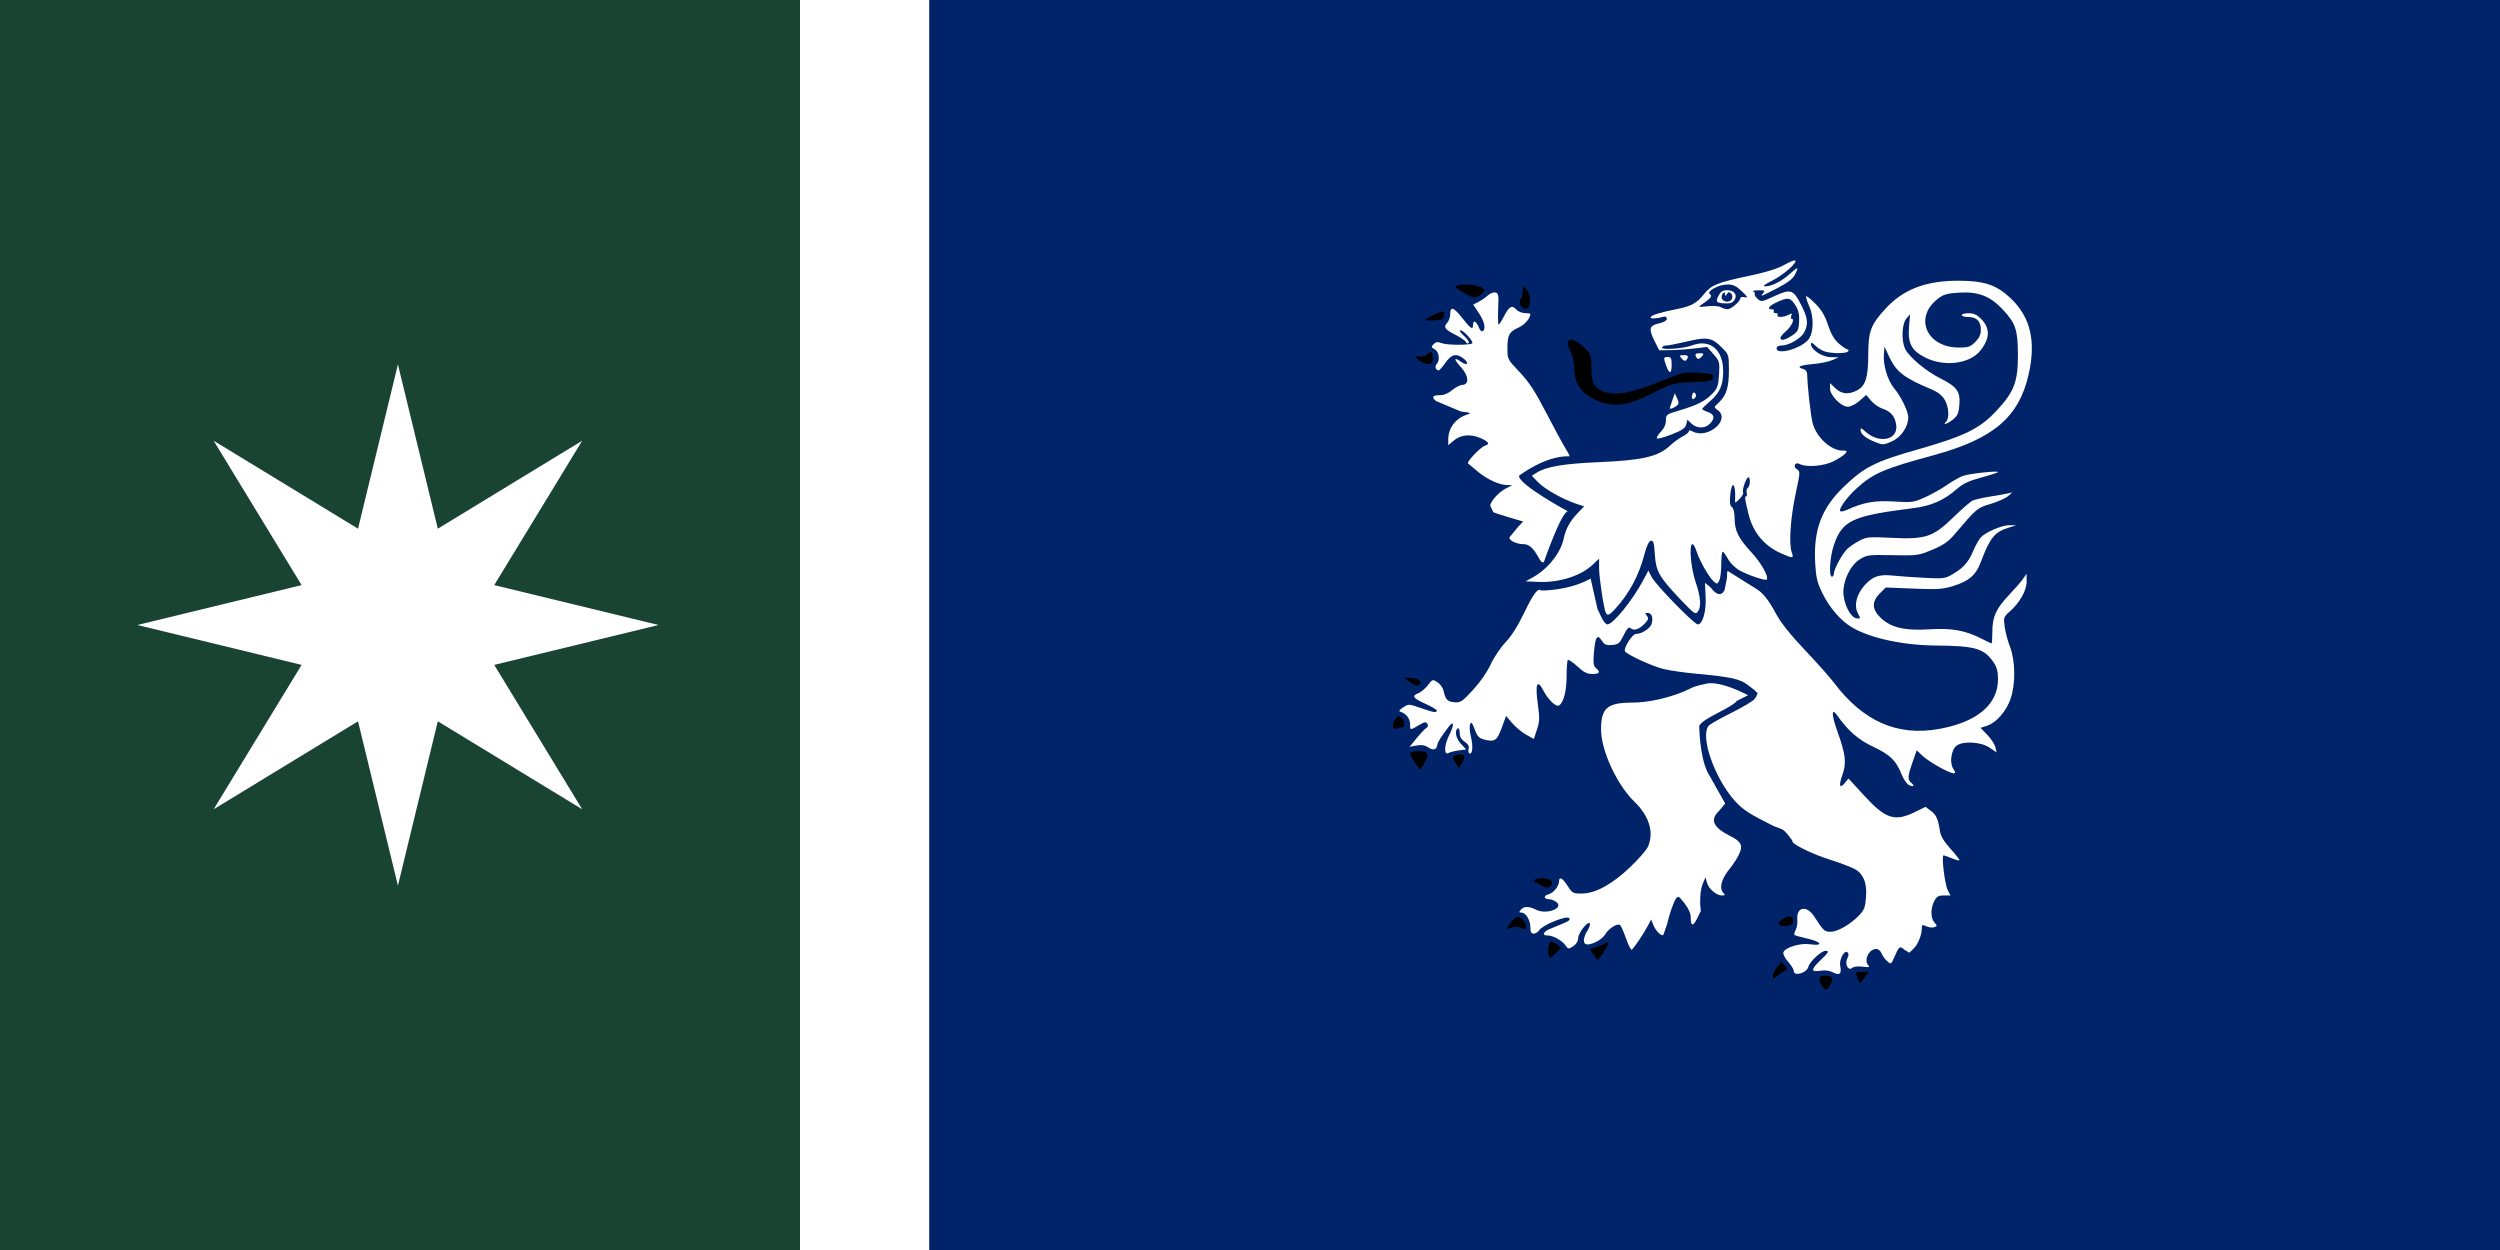
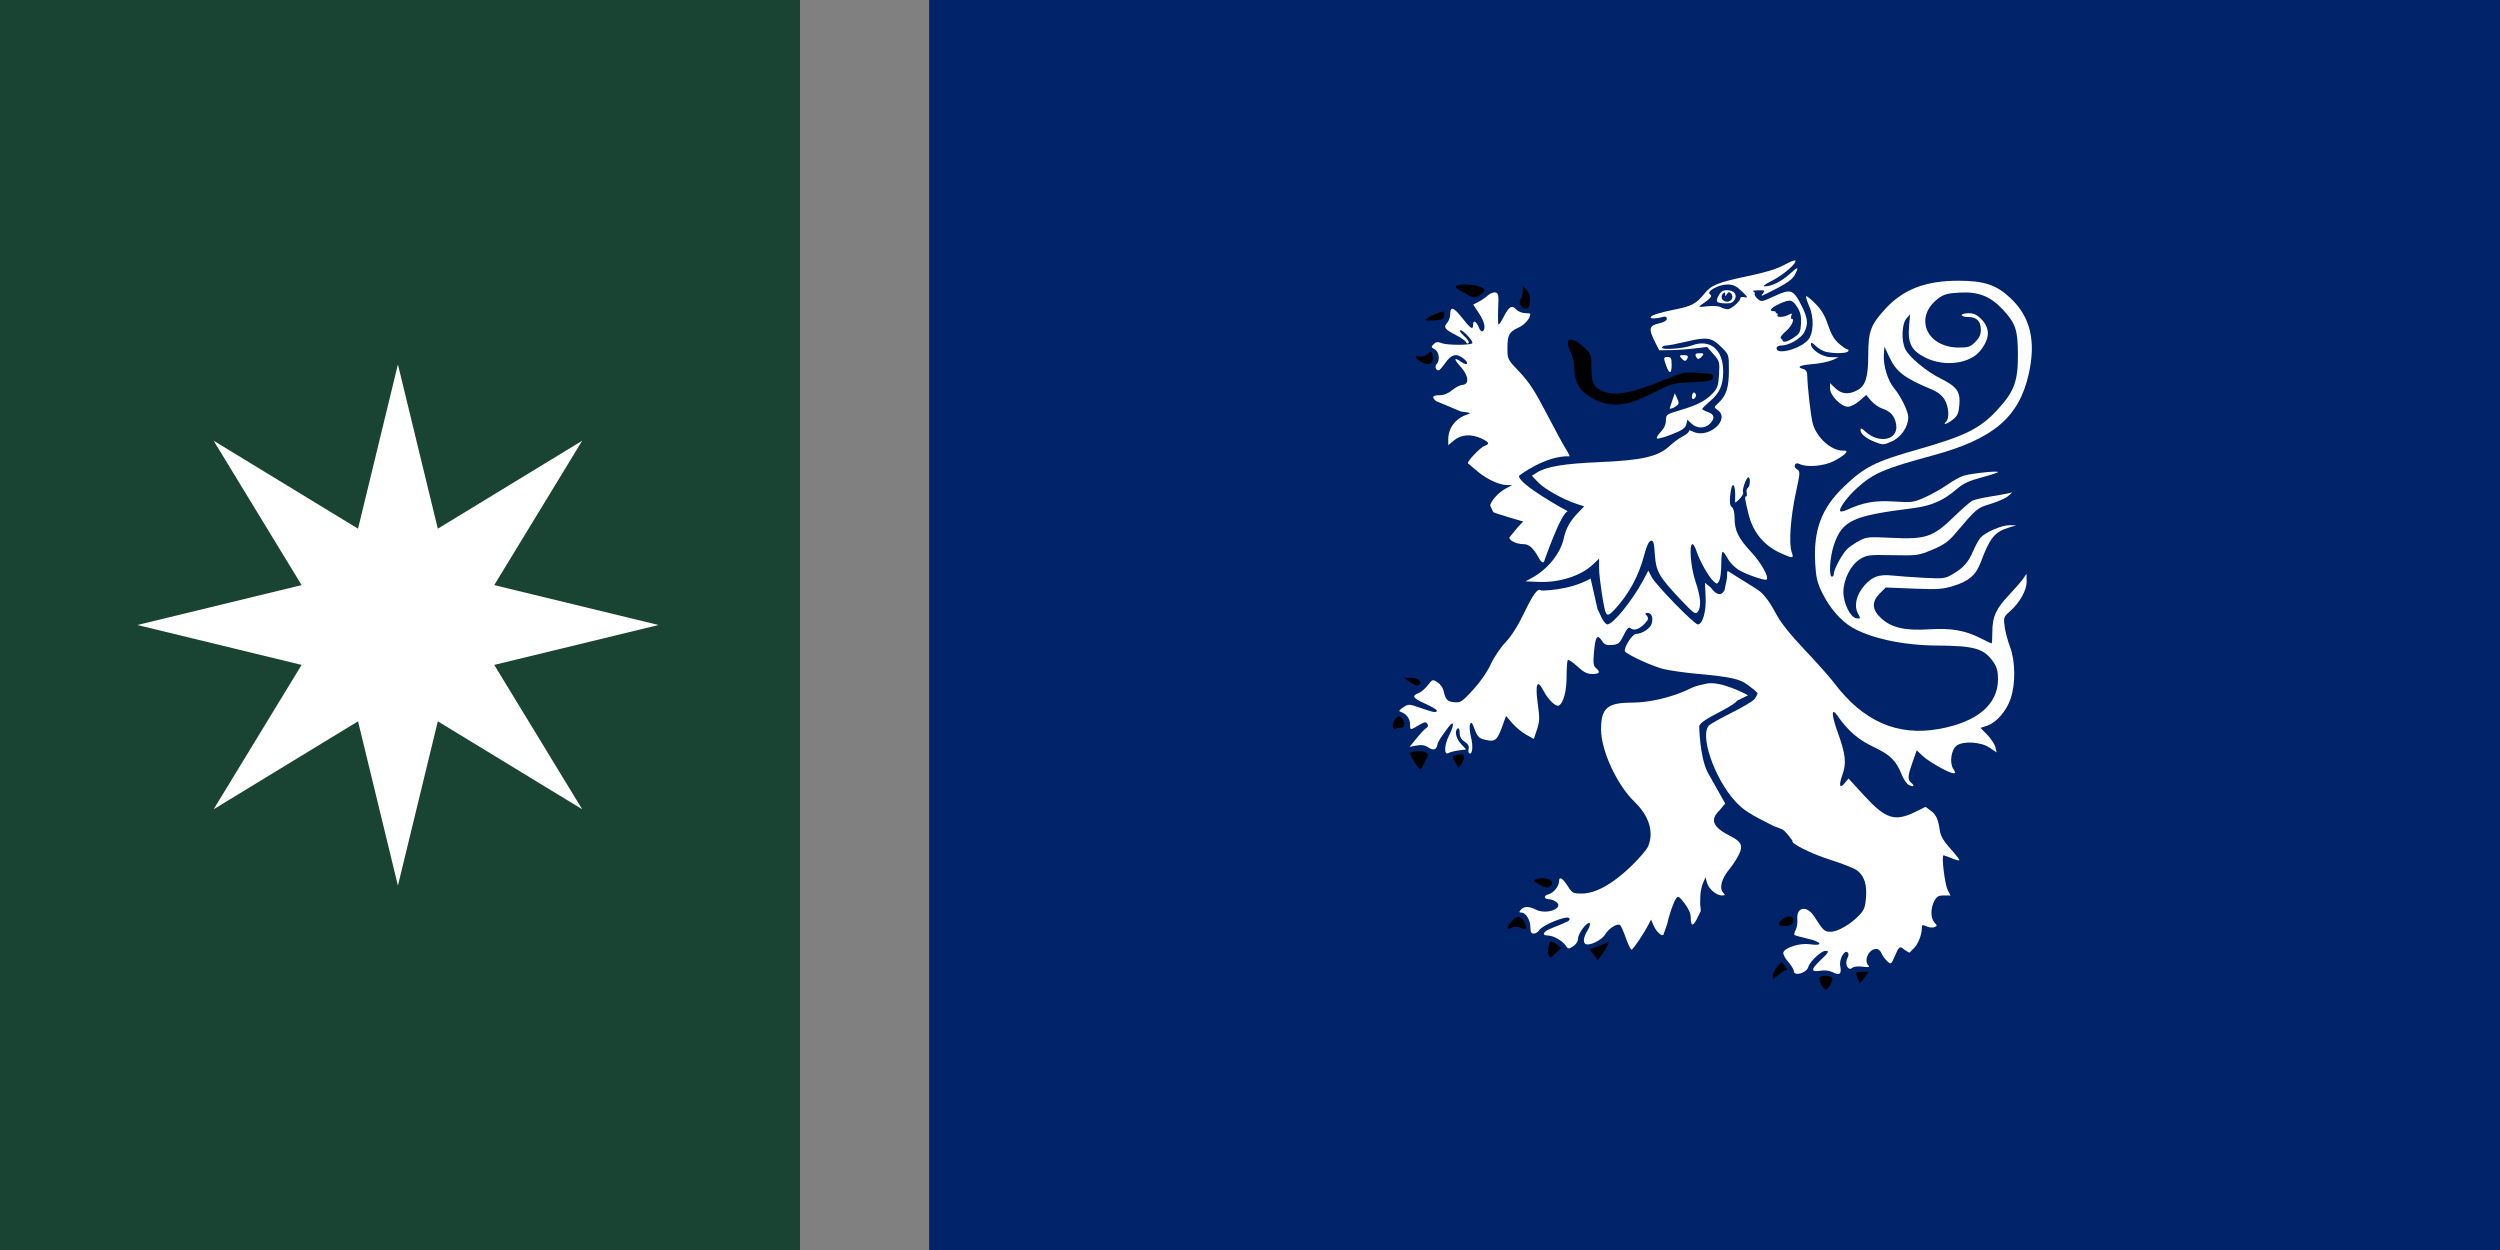
<svg xmlns="http://www.w3.org/2000/svg" viewBox="0 0 1200 600">
  <rect x="0" y="0" width="1200" height="600" fill="#808080" stroke="none" />
  <defs>
    <style>.cls-1,.cls-2,.cls-3,.cls-4{stroke-width:0px;}.cls-2{fill:#002369;}.cls-3{fill:#fff;}.cls-4{fill:#194333;}</style>
  </defs>
  <g id="Layer_1">
    <path class="cls-2" d="m446,0h754v600H446V0Z" />
    <path class="cls-4" d="m0,0h384v600H0V0Z" />
-     <rect class="cls-3" x="384" width="62" height="600" />
  </g>
  <g id="Layer_3">
    <path class="cls-1" d="m879.05,469.01c-1.53-.97-4.98-.85-5.63.2-.62,1,1.1,4.7,2.64,5.71.59.38,1.63-.57,2.52-2.29,1.12-2.15,1.24-3.12.47-3.62h0Z" />
    <path class="cls-1" d="m894.94,469.23l1.96-2.75h-3.19c-3.17,0-3.19.02-2.16,2.75.57,1.51,1.12,2.75,1.24,2.75.1,0,1.07-1.24,2.15-2.75h0Z" />
    <path class="cls-1" d="m857.58,465.56c.54,0,.21-.86-.74-1.91l-1.72-1.91-2.08,2.42c-1.15,1.33-2.08,3.26-2.08,4.28,0,1.76.15,1.73,2.81-.51,1.56-1.3,3.27-2.37,3.81-2.37h0Z" />
    <path class="cls-3" d="m739.69,283.43c-1.41-1.41-3.73,1.63-7.93,10.4-3.11,6.5-6.19,11.39-9.14,14.51-2.45,2.59-5.66,7.38-7.13,10.63-1.63,3.59-4.94,8.37-8.42,12.15-5.24,5.69-6.03,6.21-8.97,5.96-3.35-.29-4.31-1.31-5.19-5.53-.29-1.38-1.59-3.2-2.89-4.05-2.31-1.52-2.41-1.49-4.69,1.43-1.27,1.64-3.3,3.35-4.5,3.8-3.36,1.28-2.63,2.4,3.33,5.07,3.03,1.36,5.5,2.82,5.5,3.26,0,1.2-1.41.97-7.73-1.23-5.69-1.98-5.82-1.99-8.4-.3-1.91,1.25-2.25,1.84-1.26,2.14,2.65.82,4.56,3.25,4.56,5.82,0,3.12-.05,3.11,4.16.63,2.76-1.63,3.49-1.75,4.13-.71.5.81.35,1.52-.41,1.95-.66.37-2.75,2.57-4.66,4.89l-3.45,4.22,3.33-.62c2.41-.45,3.97-.2,5.71.94,2.44,1.6,3.96,1.08,4.34-1.48.17-1.2,1.68-3.56,5.33-8.4,2.64-3.5,2.83-1.03.3,3.96-2.47,4.88-2.59,10.01-.2,8.53.62-.39,2.74-.92,4.73-1.19l3.61-.49-2.46-2.65c-2.47-2.67-3.25-6.37-1.55-7.42.53-.33.92.57.92,2.13,0,1.89.71,3.16,2.38,4.25,1.61,1.06,2.23,2.12,1.91,3.31-.25.97-.11,1.97.31,2.23,1.49.92,1.95-3.36.82-7.73-.62-2.43-.82-5.2-.45-6.14.56-1.4.97-.97,2.23,2.4,1.31,3.51,2.04,4.25,4.86,4.95,4.79,1.19,5.89.4,8.16-5.83l2.03-5.57,2.95,3.45c1.63,1.9,4.63,4.39,6.67,5.52l3.71,2.08,1.5-4.51c1.3-3.92,1.35-5.55.39-12.43-1.33-9.5-.25-12.05,2.68-6.34,2.27,4.43,6.09,8.08,7.52,7.2,2.18-1.35,3.64-6.93,3.64-14.01,0-3.96.27-7.48.6-7.81.33-.33,2.38,1.05,4.56,3.06,3.05,2.81,4.7,3.65,7.19,3.65,3.51,0,4.06-.91,1.74-2.85-1.22-1.01-1.4-2.4-.95-7.58.63-7.49,1.57-8.91,3.74-5.6,1.29,1.98,2.15,2.34,4.95,2.11,3.03-.25,3.62-.75,5.55-4.65,1.71-3.44,2.44-4.16,3.4-3.36,1.6,1.33,4.18.45,6.79-2.33,1.75-1.86,1.91-2.49.95-3.65-.96-1.16-.9-1.4.35-1.4,1.91,0,2.75,2.09,2.01,5.03-.59,2.33-4.67,5.05-7.6,5.06-1.78.01-6.12,6.95-5.24,8.37.97,1.57,12.93,7.08,18.33,8.43,2.98.75,10.58,1.83,16.88,2.4,15.44,1.41,19.96,2.41,23.68,5.25l3.16,2.41,1.61,1.58c-.39,1.14-.94,2.19-1.6,2.93-.9,1.01-5.76,3.88-10.8,6.4-5.04,2.52-9.88,5.22-10.78,6-4.9,4.33,2.28,25.43,12.43,36.56,3.79,4.14,6.78,6.07,18.38,11.87,0,0,2.2.87,3.96,1.51,1.76.64,5.14,5.59,5.14,5.59-1.16,1.16,8.99,6.23,18.45,9.21,5.67,1.79,11.35,4.06,12.62,5.06,3.4,2.68,4.68,6.58,4.22,12.89-.33,4.52-.88,6.02-3.08,8.37-4.12,4.4-10.47,8.12-13.83,8.12-3.06,0-3.49-.4-7.95-7.33-3.53-5.51-8.61-4.67-8.1,1.33.15,1.72-.2,4.01-.79,5.1-.58,1.09-.85,2.18-.6,2.43.25.25,3.17,1.07,6.49,1.83,6.79,1.55,7.46,3.62.84,2.63-4.55-.68-11.73,1.5-12.63,3.84-.3.79.65,2.71,2.23,4.51,1.52,1.73,2.75,3.74,2.75,4.48,0,2.76,6.24,1.01,6.98-1.96.63-2.48,6.17-7.69,8.18-7.69s1.68.67-2.32,4.48c-4.71,4.48-4.75,5.8-.13,5.06,2.35-.37,4.42-.1,6.18.82,3.13,1.64,4.17.66,3.39-3.2h0c-.6-3.03,2.09-7.9,3.55-6.44.61.61.57,1.56-.11,2.85-1.43,2.68.35,6.25,2.31,4.62.8-.67,2.79-.9,5.09-.59,2.78.37,3.5.24,2.75-.52-2.45-2.45.14-8,3.72-8,.94,0,2.07.93,2.5,2.06.43,1.14,1.65,2.84,2.71,3.79,1.9,1.71,1.92,1.7,3.74-2.52,1.99-4.64,2.39-4.9,4.59-2.91l2.35,1.4,2.02-1.99c1.87-1.56,3.93-6.46,3.93-9.41,0-2.1.19-2.21,2.23-1.28,1.23.56,2.93.75,3.79.42,1.45-.56,1.45-.72.07-2.26-1.88-2.08-1.93-6.73-.1-10.26,1.14-2.21,1.98-2.71,4.6-2.71h3.21l-1.35-2.61c-1.41-2.71-3.08-16.64-2.01-16.64.34,0,2.11.63,3.94,1.39,1.83.76,3.49,1.21,3.7,1,.21-.21-1.69-2.67-4.22-5.47-3.23-3.57-4.76-6.11-5.13-8.56-.92-5.92-1.76-7.81-4.39-9.77l-2.53-1.88-5.05,2.48c-9.69,4.75-14.12,3.34-24.31-7.77l-7.63-8.32-1.69,2.08c-2.52,3.12-3.1,1.43-1.26-3.7,2.07-5.77,1.62-9.89-2.3-20.79-2.99-8.31-3.01-11.97-.04-7.72,5.03,7.22,10.04,11.56,17.3,14.97,8.05,3.8,10.86,6.56,13.57,13.36.86,2.16,2.37,4.36,3.36,4.89,2.27,1.21,3.07.55,1.21-1-1.87-1.56-1.78-3.11.6-9.88l2.01-5.74,2.81,2.66c3.01,2.87,12.78,8.36,14.87,8.36,1.03,0,1-.4-.16-2.17-1.91-2.91-.93-9.3,1.7-11.15,3.26-2.28,11.65-1.74,15.7,1l3.45,2.34-.63-2.57c-.35-1.41-2.09-4.07-3.87-5.9l-3.23-3.34,3.23-1.07c4.39-1.45,9.19-7.01,11.22-12.99,2.4-7.05,2.27-18.07-.3-24.79-1.1-2.86-2.26-7.25-2.59-9.75-.58-4.33-.46-4.69,2.38-7.18,4.84-4.24,8.23-10.24,8.17-14.48l-.05-3.72-1.54,2.29c-.85,1.26-3.91,4.79-6.8,7.84-6.33,6.68-8.06,10.49-8.06,17.79,0,3.04-.17,5.53-.37,5.53s-2.37-1.02-4.81-2.27c-7.84-4.01-14.33-5.17-25.1-4.5-11.82.74-18.29-.79-23.27-5.48-4.29-4.04-4.43-7.8-.45-11.78l2.82-2.82,13.3.54c11.62.47,14.04.31,19.13-1.26,7.54-2.33,10.86-5.2,13.2-11.45,4.28-11.47,6.64-14.44,13.03-16.43l3.96-1.24-3.21-.05c-3.63-.06-11.59,3.37-13.91,5.99-.84.96-2.42,3.8-3.49,6.32-2.35,5.5-4.67,8.12-9.85,11.17-3.68,2.17-4.4,2.25-13.75,1.77-5.42-.29-12.26-.78-15.19-1.09-6.41-.68-9.67.47-13.43,4.75-3.84,4.38-5.11,9.59-3.21,13.24,1.44,2.79,1.43,2.83-.66,2.53-2.9-.41-6.25-7.18-6.24-12.63.02-6.01,3.52-12.98,7.91-15.7,3.34-2.08,4.24-2.19,15.7-1.96,11.81.24,12.37.16,19.02-2.6,5.37-2.24,7.69-3.84,10.75-7.42,10.82-12.7,10.71-12.6,17.33-14.61,3.47-1.05,7.22-2.73,8.35-3.72l2.05-1.81-2.29.53c-1.26.29-5.18.98-8.71,1.55-3.53.56-7.24,1.43-8.25,1.95-1.01.51-5.15,4.14-9.2,8.06-9.71,9.4-13.27,10.56-29.77,9.73-10.54-.53-11.79-.42-15.13,1.34-2.01,1.06-4.61,2.81-5.79,3.89-2.39,2.18-6.56,9.82-6.56,12.02,0,.77-.41,1.41-.91,1.41-1.59,0-1-9.56.93-15.18,4.09-11.87,8.76-14.04,38.23-17.74,8.51-1.07,14.41-3.65,20.64-9.05,3.16-2.73,5.86-4.01,12-5.66,4.36-1.17,7.93-2.34,7.93-2.59,0-.74-13.43.7-16.69,1.8-1.66.55-5.08,2.47-7.59,4.24-2.52,1.78-7.26,4.46-10.54,5.95-5.72,2.6-6.33,2.68-15.13,2.14-9.24-.58-14.69.4-22.68,4.06-1.39.63-2.77.9-3.08.6-.98-.98,3.27-6.86,8.14-11.24,7.81-7.01,12.96-9.22,36.42-15.58,28.92-7.85,41.18-18.26,45.86-38.95,3.59-15.88.84-27.46-8.65-36.44-6.83-6.46-12.68-8.42-25.17-8.42-15.65,0-26.45,4.16-34.95,13.46-7.08,7.72-8.21,10.78-8.24,22.09-.02,10.92-1.3,14.97-5.4,17.09-4.1,2.12-7.44,1.79-10.38-1.03l-2.57-2.47v2.56c0,3.34,5.32,8.78,8.58,8.78,1.32,0,3.76-1.24,5.57-2.83l3.23-2.83,2.33,2.77c1.28,1.52,3.71,3.23,5.4,3.79,3.98,1.32,5.99,3.61,6.63,7.6,1.23,7.54-8.25,9.56-15.03,3.2-1.61-1.51-2.06-1.63-2.06-.54,0,1.93,2.51,4,7.04,5.8,3.64,1.45,4.02,1.44,7.95-.3,4.45-1.97,7.92-7.05,7.92-11.6,0-2.82-3.56-10.11-6.86-14.02-2.98-3.54-5.25-11.02-4.86-16.05l.29-3.84,2.37,5.07c3.3,7.06,7.22,10.06,20.27,15.46,2.8,1.17,4.98,2.86,6.18,4.83,2.06,3.38,2.47,8.95.77,10.65-1.95,1.94.55,1.16,3.3-1.04,2.21-1.76,2.73-2.97,3.07-7.1.51-6.31-1.2-8.68-9.15-12.64-6.6-3.28-14.78-10.07-16.76-13.91-2.02-3.88-1.77-12.08.44-14.74l1.8-2.17-.49,5.96c-.65,8.1,1.14,11.51,7.82,14.89,9.07,4.59,21.4,3.02,26.43-3.37,4.68-5.96,4.76-10.77.23-15.3-1.91-1.91-3.52-2.63-5.9-2.63-1.81,0-3.28.41-3.28.91s1.42.92,3.14.92c4.01,0,6.02,2.03,6.02,6.09,0,2.33-.74,3.95-2.68,5.89-2.32,2.32-3.36,2.68-7.82,2.68-15.61,0-21.82-14.5-10.06-23.48,2.74-2.09,4.42-2.56,10.35-2.9,9.01-.52,14.73,1.71,20.66,8.05,6.24,6.67,7.29,9.75,7.34,21.54.06,13.08-1.74,17.92-10.02,26.85-8.16,8.82-15.44,12.42-38.04,18.84-20.48,5.82-25.48,8.33-35.43,17.84-10.78,10.31-14.73,20.83-13.81,36.87.39,6.89.96,9.24,3.48,14.35,3.49,7.07,8.79,13.18,14.19,16.35,8.95,5.25,24.52,8.6,40.53,8.72,18.63.14,22.9,1.41,27.49,8.16,1.51,2.21,2.06,4.36,2.06,7.97,0,12.12-9.88,20.52-28.09,23.87-20.13,3.69-36.65-3.55-50.69-22.2-1.89-2.52-8.14-9.54-13.89-15.61-7.05-7.44-11.55-13.1-13.87-17.41-3.64-6.79-6.38-10.21-9.77-12.18l-13.45-8.41c-.2,0-.37,1.61-.37,3.57l-1.14,5.62c-2.49,5-6.66-1.29-6.66-1.29l-2.75-2.2.33,6.59c.36,7.04-1.42,13.37-3.75,13.37-1.73,0-20.26-19.03-22.17-22.77l-1.57-3.07-2.36,4.44c-5.22,9.84-14.58,21.4-17.31,21.4-.72,0-2-1.55-2.87-3.44-.85-1.89-1.68-3.61-1.83-3.83l-3.33-14.73c-10.78,6.04-23.86,5.74-23.86,5.74Z" />
    <path class="cls-1" d="m771.09,454.85c1.37-2.61,1.33-3.49-.09-2.36-.64.5-2.69,1.4-4.56,2.01l-3.42,1.1,1.95,2.64,1.95,2.63,1.56-2.01c.85-1.11,2.03-2.91,2.61-4.01h0Z" />
    <path class="cls-1" d="m747.35,453.42c-1.1-.89-2.32-1.61-2.71-1.61-1.08,0-1.98,4.49-1.32,6.58.56,1.75.72,1.71,3.31-.76l2.71-2.6-1.99-1.61h0Z" />
    <path class="cls-3" d="m800.15,443.83c1.06-4.79,3.2-10.99,4.34-12.54,1-1.38,1.44-1.13,4.1,2.32,1.95,2.54,2.97,4.89,2.97,6.85,0,4.28,1.12,4.39,3.11.3l1.72-3.54-.32-3.28.08-3.67c.04-2.01.62-4.9,1.29-6.41l1.21-2.75.68,2.54c.8,2.99,4.51,6.17,7.19,6.17,1.48,0,1.65-.25.8-1.1-2.32-2.32-1.11-6.9,3.21-12.08,1.21-1.46,3.02-4.24,4.01-6.2,2.27-4.45,1.4-6.43-3.99-9.13-8.38-4.21-9.92-7.79-5.27-12.24l2.81-3.4-8.48-15.03c-3.84-7.83-3.98-22.12-3.98-22.12.38-1.43,3.26-3.43,9.87-6.81,5.25-2.7,8.17-4.77,8.12-5.28l5.44-2.69s-13.62-7.58-20.77-5.41c-1.06.32-4.06.71-6.6,1.99-8.08,4.1-19.65,6.94-28.22,6.94-11.96,0-14.97,2.6-14.97,12.87s7.77,26.74,15.96,34.63c7.13,6.88,9.52,14.63,6.63,21.5-.68,1.62-4.52,6.07-8.53,9.89-8.78,8.37-16.83,12.76-23.36,12.76-4.16,0-4.55-.21-6.74-3.67-2.38-3.77-4.12-4.73-4.12-2.26s-2.72,5.72-5.12,6.32c-2.48.62-2.17,2.35.42,2.35.88,0,2.39.57,3.34,1.27,4.07,2.97-4.68,6.32-9.72,3.72-3.31-1.71-5.82-1.7-7.25.04-.94,1.12-.88,1.37.29,1.37,2.1,0,4.29,3.62,4.29,7.08,0,2.25.4,3,1.61,3,.88,0,2.07-.75,2.64-1.65,1.53-2.45,13-7.12,14.29-5.83.76.75.08,1.42-2.58,2.51-1.98.82-4.94,2.05-6.58,2.72-3.34,1.38-3.95,3.16-1.1,3.16,2.62,0,6.91,2.36,8.55,4.71,1.32,1.89,1.49,1.91,3.72.45,1.43-.94,2.34-2.39,2.34-3.73,0-2.44,4.29-8.13,5.55-7.35.44.27,0,1.82-.99,3.44-1.9,3.11-2.31,5.73-1.04,6.52,1.81,1.11,7.83-1.78,9.47-4.55,1.68-2.85,5.72-5.42,7.14-4.55.41.25,1.69,3.12,2.84,6.38,1.14,3.25,2.41,5.72,2.8,5.48.39-.24,1.97-2.31,3.51-4.59h0c1.54-2.28,3.47-5.43,4.28-7.01l1.48-2.86,1.12,2.68c1.26,2.99,3.89,5.55,4.79,4.65l1.71-4.91Z" />
    <path class="cls-1" d="m729.76,445.34c2.91,1.33,3.55.68,2.21-2.25-1.61-3.54-3.78-3.89-6.26-1-2.7,3.14-2.79,4.64-.2,3.25,1.46-.78,2.53-.78,4.25,0h0Z" />
    <path class="cls-1" d="m860.48,443.02c1.23-3.19-2.16-4.26-5.1-1.61-2.45,2.22-2.06,3.06,1.43,3.06,2,0,3.31-.52,3.66-1.46h0Z" />
    <path class="cls-1" d="m744.51,424.94c2.08-2.5-3.26-4.47-7.6-2.8-1.14.44-.8.92,1.53,2.18,3.78,2.04,4.82,2.14,6.07.63h0Z" />
    <path class="cls-1" d="m683.96,365.64c1.81-3.65,1.81-3.69.04-4.64-1.63-.88-7.17-.36-7.17.67,0,1.3,4.23,7.66,5.09,7.66.12,0,1.04-1.66,2.04-3.69h0Z" />
    <path class="cls-1" d="m702.01,365.72c1.6-3.1.69-4.2-2.79-3.32-2.18.55-2.21.65-.84,3.3.78,1.5,1.6,2.72,1.83,2.72s1.04-1.21,1.81-2.7h0Z" />
    <path class="cls-1" d="m672.78,349.17c1.76,0,1.64-3.15-.18-4.67-1.26-1.04-1.67-.96-2.75.52-1.8,2.45-1.69,5.41.17,4.7.8-.31,2.03-.56,2.75-.56h0Z" />
    <path class="cls-1" d="m681.31,326.59c-.57-.69-2.49-1.25-4.27-1.25h-3.23l3.12,2.15c2.16,1.49,3.47,1.88,4.27,1.26.86-.68.9-1.21.11-2.15h0Z" />
    <path class="cls-3" d="m775.02,292.58c7.1-7.77,11.6-16.14,14.39-26.8,1.01-3.85,2.08-6.04,3.02-6.22,1.2-.23,1.54.94,1.9,6.61.52,8.15,2.02,10.75,12.59,21.88,6.22,6.54,6.94,7.05,8.02,5.57,1.78-2.44,1.44-6.89-1.1-14.47-2.3-6.84-3.19-17.96-1.44-17.96.47,0,1.34,1.55,1.94,3.43,1.43,4.49,5.85,12.29,8.11,14.34,1.71,1.55,1.83,1.54,2.77-.23.54-1.02.99-4.55.99-7.87s.31-6.02.68-6.01c.37,0,1.51,1.54,2.52,3.41,1.02,1.9,3.45,4.33,5.5,5.5,3.87,2.2,12.41,5.1,13.08,4.43,1.21-1.21-2.59-8.01-7.32-13.09-6.26-6.74-8.06-10.39-8.06-16.39,0-2.6-.51-4.68-1.29-5.3-.95-.74-1.16-2.3-.8-5.83.76-7.42,2.72-5.6,2.33,2.18-.09,1.9-.04,1.89,2.14-.29,1.24-1.23,2.01-2.62,1.71-3.1-.65-1.06,1.5-7.27,2.52-7.27,1.11,0,.87,4.39-.27,5.09-.54.34-.79,1.4-.54,2.35.25.95.12,1.73-.29,1.73-.77,0-.61,1.15,1.11,8.25,2.21,9.08,7.5,15.46,15.87,19.16,5.62,2.49,6.01,2.43,4.89-.77-1.41-4.06-.52-16.69,2-28.31,2.1-9.68,2.14-10.43.68-11.25-2.22-1.24-1.11-3.84,1.13-2.64,3.23,1.73,11.66,1.05,16.32-1.32,2.41-1.22,4.93-2.87,5.58-3.66,1.04-1.25.88-1.45-1.25-1.45-5.58,0-12.52-6.31-14.34-13.05-.95-3.49-2.57-17.86-2.65-23.47-.03-1.36-.71-2.32-1.87-2.63-3.5-.92-1.79-1.84,4.43-2.36,3.44-.28,7.66-1.14,9.39-1.89l3.14-1.37-3.82-.08c-4.13-.08-9.47-3.59-9.47-6.24,0-1.04.6-.81,2.31.88,1.26,1.27,3.58,2.56,5.15,2.88,4.32.86,9.77.68,10.41-.35.31-.51.14-.91-.37-.91s-2.37-1.26-4.11-2.79c-2.26-1.98-3.76-4.57-5.21-8.94-1.48-4.48-3.11-7.23-6.03-10.18-2.2-2.21-4.21-3.83-4.46-3.57-.24.25.42,2.43,1.5,4.85,2.39,5.42,2.1,13.1-.63,16.16-3.82,4.3-15.05,7.29-15.05,4.01,0-.86.87-1.38,2.33-1.38,3.58,0,9.39-3.38,10.94-6.38,2.03-3.93,1.73-6.75-1.35-12.86-3.88-7.69-5.07-8.11-12.87-4.51-6.16,2.84-6.45,2.89-8.19,1.31-.99-.9-1.61-1.96-1.37-2.35.24-.39-.08-.92-.7-1.18-.64-.25.44-.5,2.39-.54,3.21-.06,3.43.08,2.3,1.45-1.49,1.8-1.35,1.75,7.2-2.67,4.46-2.31,7.07-4.31,8.02-6.13,2.14-4.13,1.72-4.22-2.37-.52-4.04,3.64-8.69,5.97-11.93,5.97-1.3,0-.08-.96,3.42-2.71,5.32-2.66,12.21-8.65,11.16-9.71-.29-.29-2.74.69-5.43,2.19-3.26,1.8-8.89,3.55-16.82,5.2-15.11,3.16-18.13,4.4-21.64,8.82-3.45,4.35-6.01,5.74-13.19,7.17-8.18,1.63-12.37,2.97-12.37,3.94,0,.79,2.71.65,6.41-.34.78-.21,1.38.24,1.38,1.01,0,.87-1.42,1.69-3.9,2.24-4.64,1.03-4.96,2.59-1.83,8.79l2.06,4.09,5.5-.08c3.03-.04,8.19-.4,11.49-.8l5.99-.72,3.05,3.46c2.91,3.32,3.03,3.72,2.69,9.71-.31,5.42-.72,6.62-3.07,9.11-3.42,3.6-7.35,5.63-15.79,8.13-6.42,1.91-6.64,2.06-6.64,4.86,0,1.88-.85,3.78-2.46,5.45-1.35,1.41-2.17,2.84-1.84,3.18.34.34,3.51-.52,7.04-1.91,5.04-1.98,6.55-3.01,7-4.78l.56-2.27,2.01,1.89c2.54,2.4,6.4,2.42,8.76.06,2.59-2.59,2.28-4.53-.92-5.64-1.51-.53-2.75-1.19-2.75-1.47s1.7-1.97,3.79-3.75c4.66-3.99,6.29-7.72,6.29-14.36,0-10.47-6.34-15.69-15.05-12.38-3.92,1.49-14.27,2.26-14.27,1.07,0-.58.85-1.04,1.89-1.04s5.57-.87,10.05-1.94c9.68-2.3,11.89-1.93,16.63,2.81,3.48,3.48,3.5,3.53,3.5,10.97,0,8.26-1.25,12.2-4.91,15.58-2.36,2.17-2.37,2.24-.58,3.49,6.58,4.61-4.62,14.25-11.98,10.31-1.18-.63-1.77-.64-1.77-.02,0,.51-1.34,1.6-2.98,2.43-1.64.82-4.42,2.86-6.18,4.52-5.45,5.14-13.2,6.94-33.45,7.8-17.47.73-25.89,2.15-30.57,5.17l-2.16,1.39,3.07,3.2c3.12,3.25,12.08,8.26,18.51,10.34l3.52,1.14-3.19,3.34c-3.64,3.8-5.62,7.42-6.61,12.04-1.52,7.15-7.68,14.82-15.24,18.94l-3.08,1.68,6.13.27c10.06.44,20.39-2.85,26.18-8.34l2.98-2.82v4.64c0,4.59,2.35,19.99,3.29,21.51.8,1.3,1.75.91,4.17-1.74h0Z" />
    <path class="cls-3" d="m821.1,272.97c-1.94-3.75-3.03-19.41-1.42-20.41.73-.45,1.04,1.08,1.05,5.14.01,3.18.64,8.42,1.4,11.65,1.59,6.75,1.24,8-1.02,3.62h0Z" />
    <path class="cls-3" d="m782.25,238.45c-.07-2.51,1.9-4.64,5.23-5.68,1.9-.59,4.36-2.15,5.47-3.47,2.5-2.97,3.73-2.12,1.61,1.11-.9,1.38-3,2.75-5.05,3.3-1.98.53-4.31,2.03-5.37,3.44-1.02,1.38-1.87,1.96-1.89,1.3h0Z" />
-     <path class="cls-2" d="m854.62,162.16c0-.54,1.19-1.97,2.63-3.19,2.61-2.19,4.37-5.91,2.81-5.91-.45,0-.55-.67-.23-1.49.48-1.25.27-1.32-1.35-.45-2.37,1.27-6.01,1.34-5.24.1.31-.5-.1-.91-.92-.91s-1.23-.41-.92-.92c.32-.5-.08-.92-.86-.92-2.76,0-1.38-1.77,2.88-3.65,5.06-2.24,6.06-2,8.55,2.02,1.34,2.18,1.79,4.26,1.6,7.56-.22,4.03-.6,4.79-3.36,6.65-3.34,2.25-5.59,2.7-5.59,1.12h0Z" />
+     <path class="cls-2" d="m854.62,162.16c0-.54,1.19-1.97,2.63-3.19,2.61-2.19,4.37-5.91,2.81-5.91-.45,0-.55-.67-.23-1.49.48-1.25.27-1.32-1.35-.45-2.37,1.27-6.01,1.34-5.24.1.31-.5-.1-.91-.92-.91c.32-.5-.08-.92-.86-.92-2.76,0-1.38-1.77,2.88-3.65,5.06-2.24,6.06-2,8.55,2.02,1.34,2.18,1.79,4.26,1.6,7.56-.22,4.03-.6,4.79-3.36,6.65-3.34,2.25-5.59,2.7-5.59,1.12h0Z" />
    <path class="cls-3" d="m819.8,151.02c0-1.76,3.9-2.68,6.59-1.57,2.3.96,3.15.9,5.24-.33,1.88-1.12,3.6-1.31,7.02-.82l4.52.65-3.03,1.27c-2.24.93-3.3.99-4.06.23-.76-.76-1.39-.74-2.38.1-1.44,1.19-13.9,1.62-13.9.47h0Z" />
    <path class="cls-2" d="m825.92,147.44c-.95-.56-3.68-.73-6.42-.42-4.01.46-4.49.37-3.04-.61,4.75-3.21,5.66-4.31,4.32-5.18-1.96-1.29,4.13-4.67,8.42-4.68,2.72,0,4.18.7,6.88,3.28,2.89,2.77,3.09,3.22,1.36,2.83-1.13-.25-2.06-.06-2.06.42,0,1.52-4.43,5.37-6.15,5.35-.91-.02-2.39-.46-3.31-1h0Z" />
    <path class="cls-3" d="m832.66,143.83c1.35-2.53-.32-4.53-3.79-4.53-1.97,0-2.96.67-4,2.68-1.57,3.04-1.04,3.55,3.82,3.66,2.09.05,3.24-.48,3.96-1.82h0Z" />
    <path class="cls-2" d="m826.52,143.36c-.31-.79-.08-1.9.48-2.47.78-.77,1.05-.7,1.06.29.01,1.13.14,1.13.88-.04.65-1.05,1.11-1.12,1.94-.29,1.52,1.52.34,3.95-1.92,3.95-1.04,0-2.14-.65-2.44-1.44h0Z" />
    <path class="cls-3" d="m701.12,197.51c5.22.66,5.36.74,2.75,1.61-5.22,1.73-8.71,6.42-8.71,11.71v2.88l2.82-2.37c3.36-2.83,8.33-3.14,13.18-.83,3.66,1.74,4.05,2.66,1.48,3.47-1.97.63-8.72,7.72-8.01,8.43l4.93,4.16c4.45,3.58,10.05,6.16,13.55,6.24l2.75.06-3.36,1.78c-3.26,1.72-7.18,6.14-7.18,8.08l1.46,3.11c.46.28,3.86,1.4,7.58,2.5l6.75,2-2.4,2.5-4.22,5.15c0,1.58,3.51,3.21,6.93,3.21,2.51,0,4.66,1.95,7.08,6.41,1.14,2.12,1.93,2.74,2.6,2.07,0,0,8.22-23.78,11.45-24.26,0,0-23.84-12.88-23.42-17.07,0,0,12.66-9.8,24.21-9.32.26.01-.52-1.59-1.75-3.53-1.23-1.95-5.42-9.68-9.32-17.19-5.53-10.64-8.38-14.99-12.9-19.75-5.73-6.02-5.81-6.17-5.81-11.29,0-6.48.81-7.99,5.34-10.04,2.95-1.33,5.66-4.45,5.66-6.53,0-.23-1.17-.41-2.61-.41s-3.34-.82-4.26-1.83c-2.01-2.22-3.4-1.35-6.04,3.83-.97,1.92-2.02,3.5-2.32,3.5s-.39-3.39-.21-7.54c.29-6.74.15-7.57-1.36-7.87-.93-.18-2.58.48-3.66,1.47-1.09.99-3.11,2.37-4.48,3.07l-2.5,1.27,2.73,4.11c2.75,4.16,3.49,7.66,1.81,8.69-.5.32-1.3-.44-1.77-1.69-1.15-3.03-2.81-3.95-2.81-1.57,0,2.86-1,2.25-5.32-3.22-4.11-5.2-5.67-5.63-5.67-1.55,0,1.32-.67,3.12-1.47,4.01-1.9,2.11-1.17,3.12,4.2,5.85,2.44,1.24,4.62,2.77,4.85,3.42.22.65.78.83,1.23.41.46-.43-.5-1.94-2.18-3.44-1.71-1.53-2.43-2.67-1.69-2.67,1.48,0,6.41,5.46,5.63,6.23-.97.97-11.98.95-14.52-.02-2.06-.79-2.87-.7-4,.44-1.29,1.28-1.24,1.52.51,2.46,2.13,1.14,2.67,5.37.92,7.12-1.03,1.03-.4,3.01.95,3.01.41,0,1.88-1.65,3.28-3.66,2.88-4.15,5.41-4.7,8.83-1.91,2.71,2.19,1.67,3.54-1.19,1.55-3.67-2.58-3.84-1.58-.36,2.26,3.93,4.34,4.31,8.56.8,8.74-1.11.05-3.3,1.19-4.88,2.52-1.88,1.58-3.96,2.42-6.02,2.42-3.42,0-3.95.93-1.66,2.83l11.81,4.96Z" />
    <path class="cls-3" d="m804.57,194.94c1.4-1.02,1.46-1.53.48-3.69l-1.14-2.5-1.21,3.46c-.66,1.9-1.21,3.56-1.22,3.69-.04.62,1.65.1,3.09-.95h0Z" />
    <path class="cls-1" d="m783.2,193c2.31-.7,7.67-3.04,11.92-5.2,7.31-3.72,8.23-3.96,17.06-4.32,7.29-.3,9.45-.69,9.88-1.79.79-2.07.23-2.29-7.08-2.76-6.22-.4-7.34-.17-15.83,3.32-16.56,6.79-24.85,8.19-30.69,5.16-3.72-1.93-4.56-3.97-4.56-11.07,0-6-.09-6.25-3.71-9.68-5.91-5.63-9.68-4.51-6.41,1.9,1.06,2.07,1.87,5.45,1.87,7.76,0,7.77,2.97,12.22,10.54,15.79,5.25,2.47,10.83,2.76,17.02.89h0Z" />
    <path class="cls-3" d="m813.89,190.55c.34-.55.21-1.4-.29-1.89-.58-.58-1.07-.24-1.39.99-.52,1.99.62,2.6,1.68.9h0Z" />
    <path class="cls-3" d="m802.39,175.04c0-3.05-.31-3.66-1.84-3.66-2.14,0-2.19.26-.73,4.29,1.48,4.1,2.57,3.84,2.57-.62h0Z" />
    <path class="cls-2" d="m822.54,176.17c0-.39-.66-1.66-1.47-2.82l-1.47-2.1-2.21,2.08c-2.05,1.93-2.31,1.97-3.73.56-1.41-1.41-1.58-1.41-2.62.02-.94,1.28-1.51,1.35-3.51.44-1.97-.9-2.39-.86-2.39.23,0,1.03,1.79,1.39,8.02,1.63,4.41.17,8.33.39,8.71.49.37.11.68-.13.68-.52h0Z" />
    <path class="cls-1" d="m687.66,172.92c.18-.91.07-2.3-.23-3.1-.5-1.29-.75-1.27-2.34.17-1.03.94-2.56,1.41-3.65,1.13-2.7-.71-2.29.89.66,2.5,3.13,1.71,5.15,1.45,5.56-.7h0Z" />
    <path class="cls-3" d="m810.04,171.84c.39-1-.11-1.38-1.85-1.38-2,0-2.19.22-1.23,1.38.63.75,1.45,1.37,1.85,1.37s.95-.62,1.23-1.37h0Z" />
    <path class="cls-3" d="m817.05,170.92c.96-1.16.77-1.37-1.24-1.37-1.73,0-2.23.37-1.85,1.37.29.76.85,1.38,1.23,1.38s1.23-.62,1.86-1.38h0Z" />
    <path class="cls-1" d="m693.17,151.36c.26-1.87.03-2.06-1.84-1.49-2.88.89-7.18,3.11-7.18,3.71,0,.27,1.96.36,4.36.21,3.77-.25,4.39-.57,4.66-2.43h0Z" />
    <path class="cls-1" d="m734.38,144.72c.19-2.24-.31-3.97-1.57-5.49l-1.85-2.22-.03,2.8c-.02,1.54-.49,3.25-1.03,3.79-1.41,1.42.66,5.06,2.66,4.68,1.04-.2,1.64-1.37,1.82-3.57h0Z" />
    <path class="cls-1" d="m710.54,141.54c1.12-.78,2.03-1.75,2.03-2.14,0-2.13-9.44-3.74-13.3-2.26-1.17.45-.49,1.18,2.9,3.11,5.35,3.04,5.77,3.1,8.36,1.29h0Z" />
  </g>
  <g id="Layer_2">
    <path id="path1314" class="cls-3" d="m191,425.09l-19.15-78.86-69.3,42.22,42.22-69.3-78.86-19.15,78.86-19.15-42.22-69.3,69.3,42.22,19.15-78.86,19.15,78.86,69.3-42.22-42.22,69.3,78.86,19.15-78.86,19.15,42.22,69.3-69.3-42.22-19.15,78.86Z" />
  </g>
</svg>